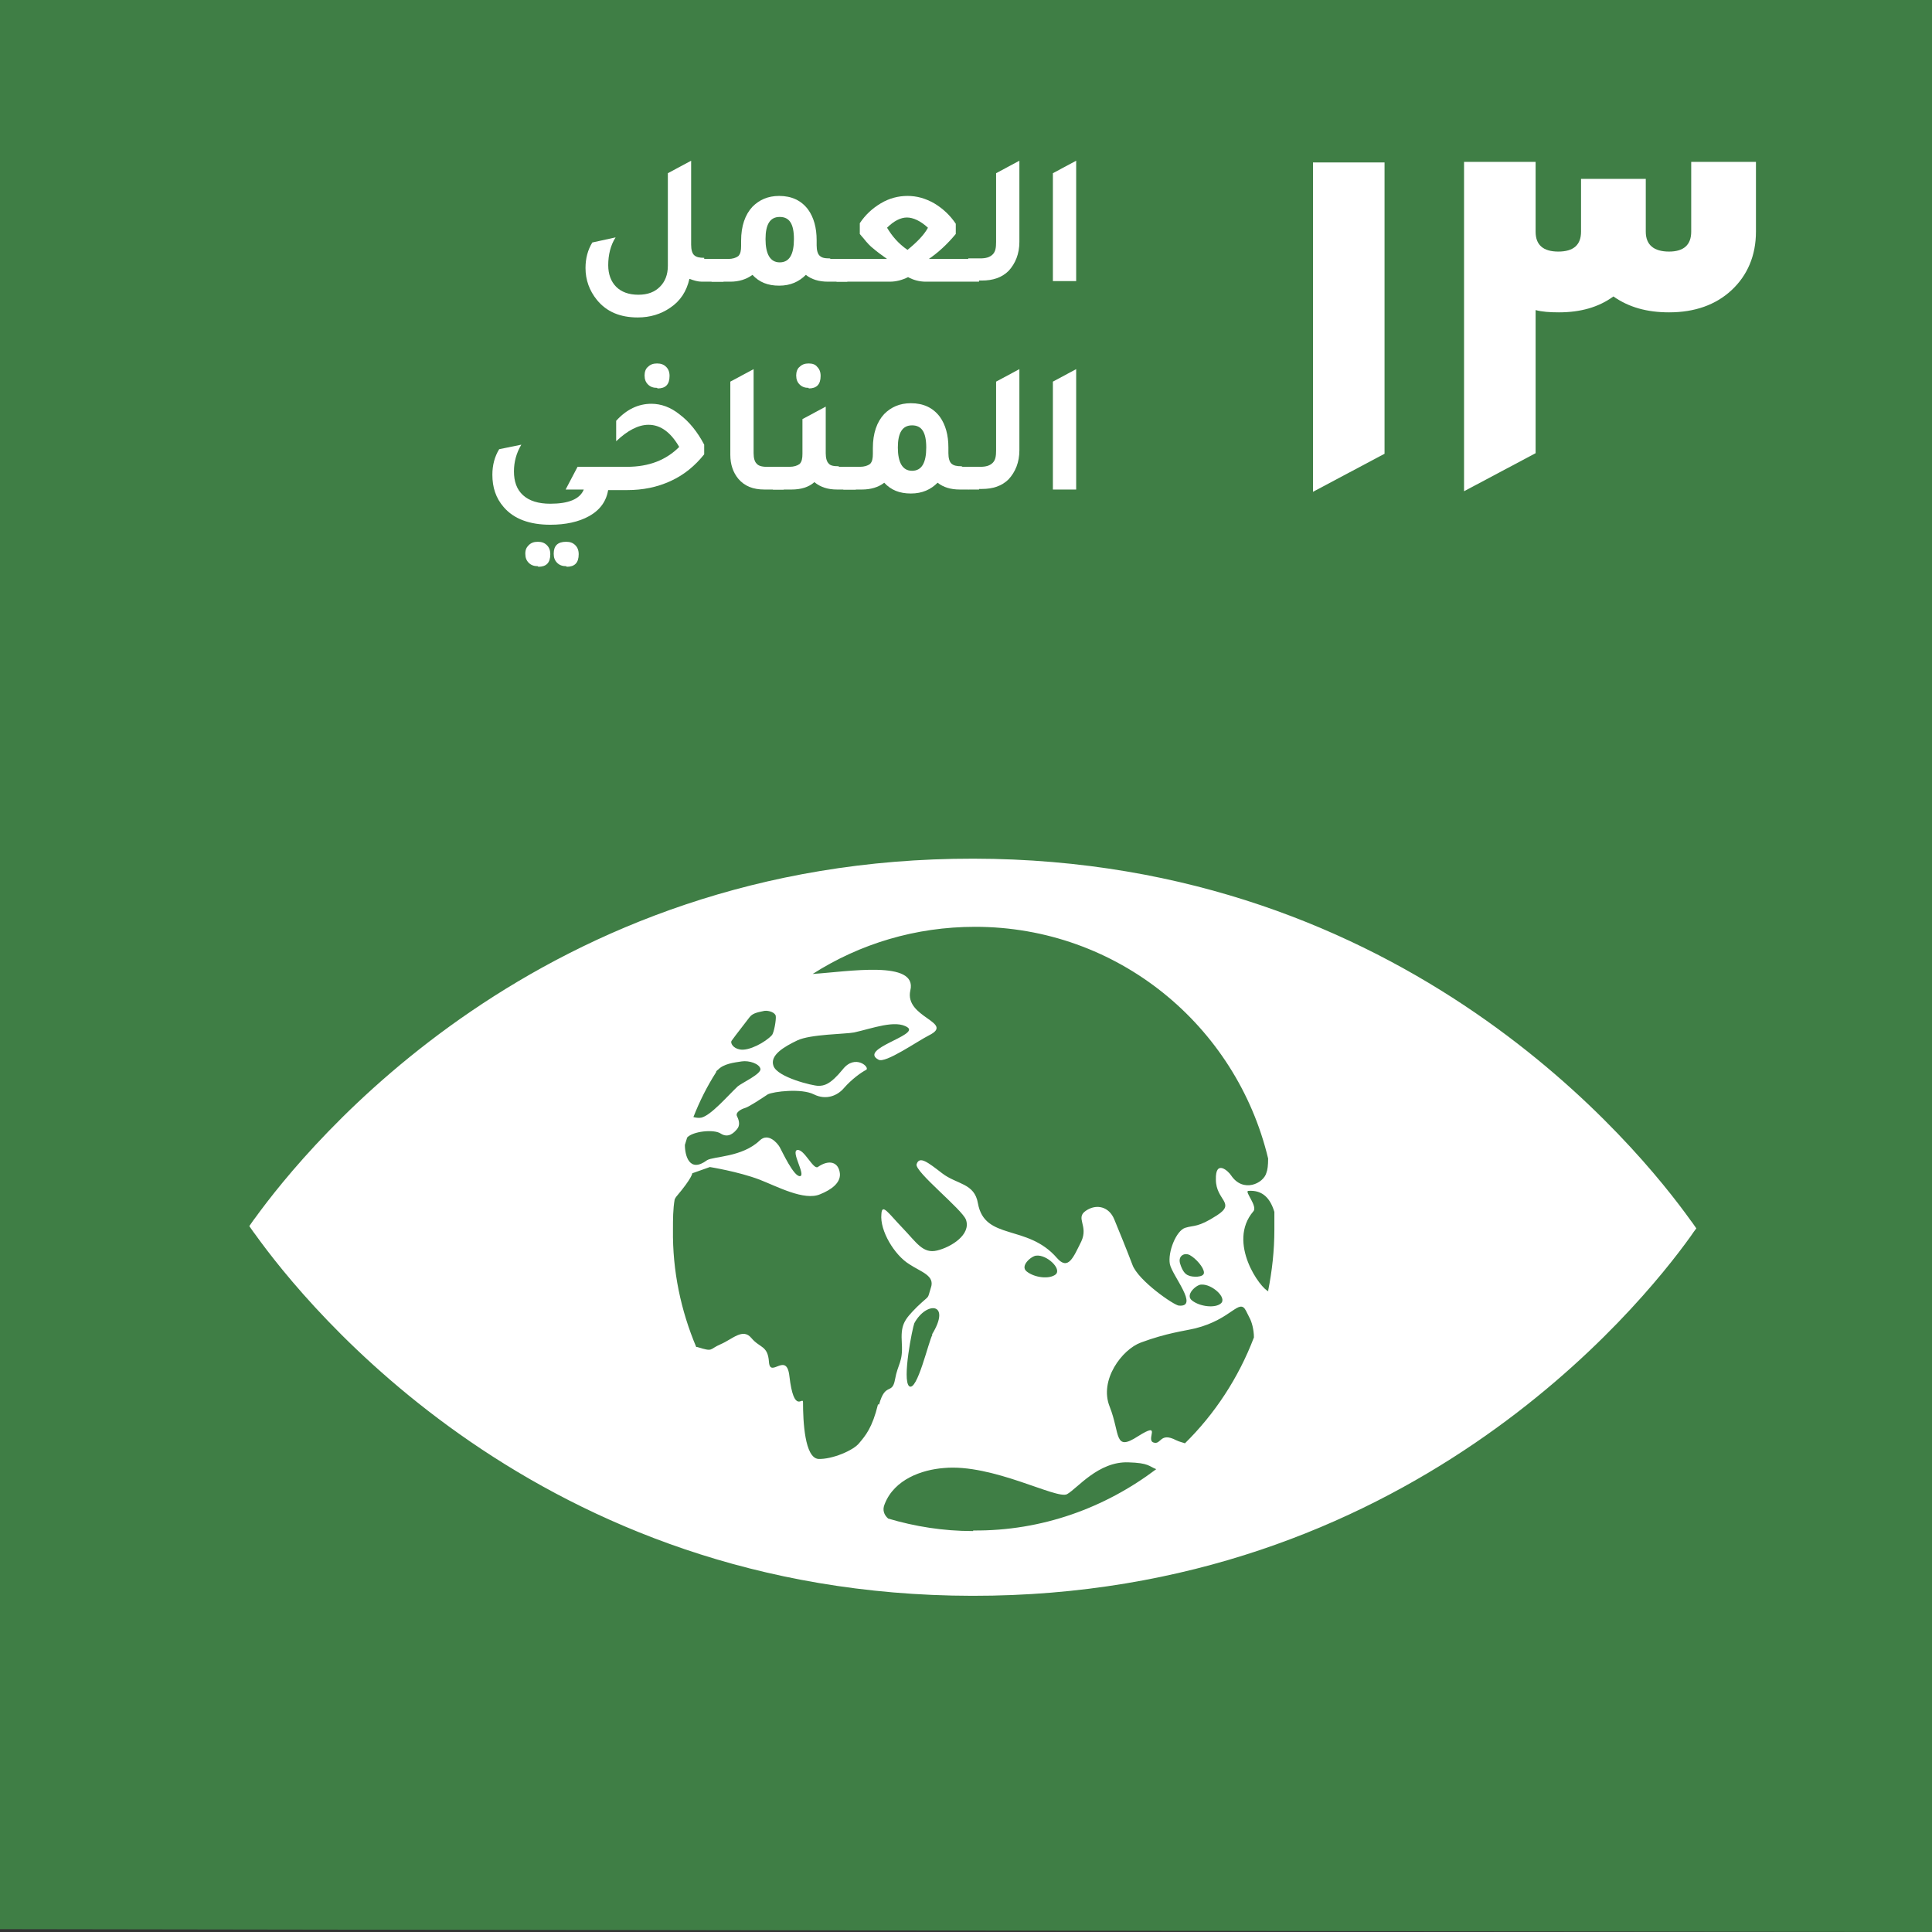
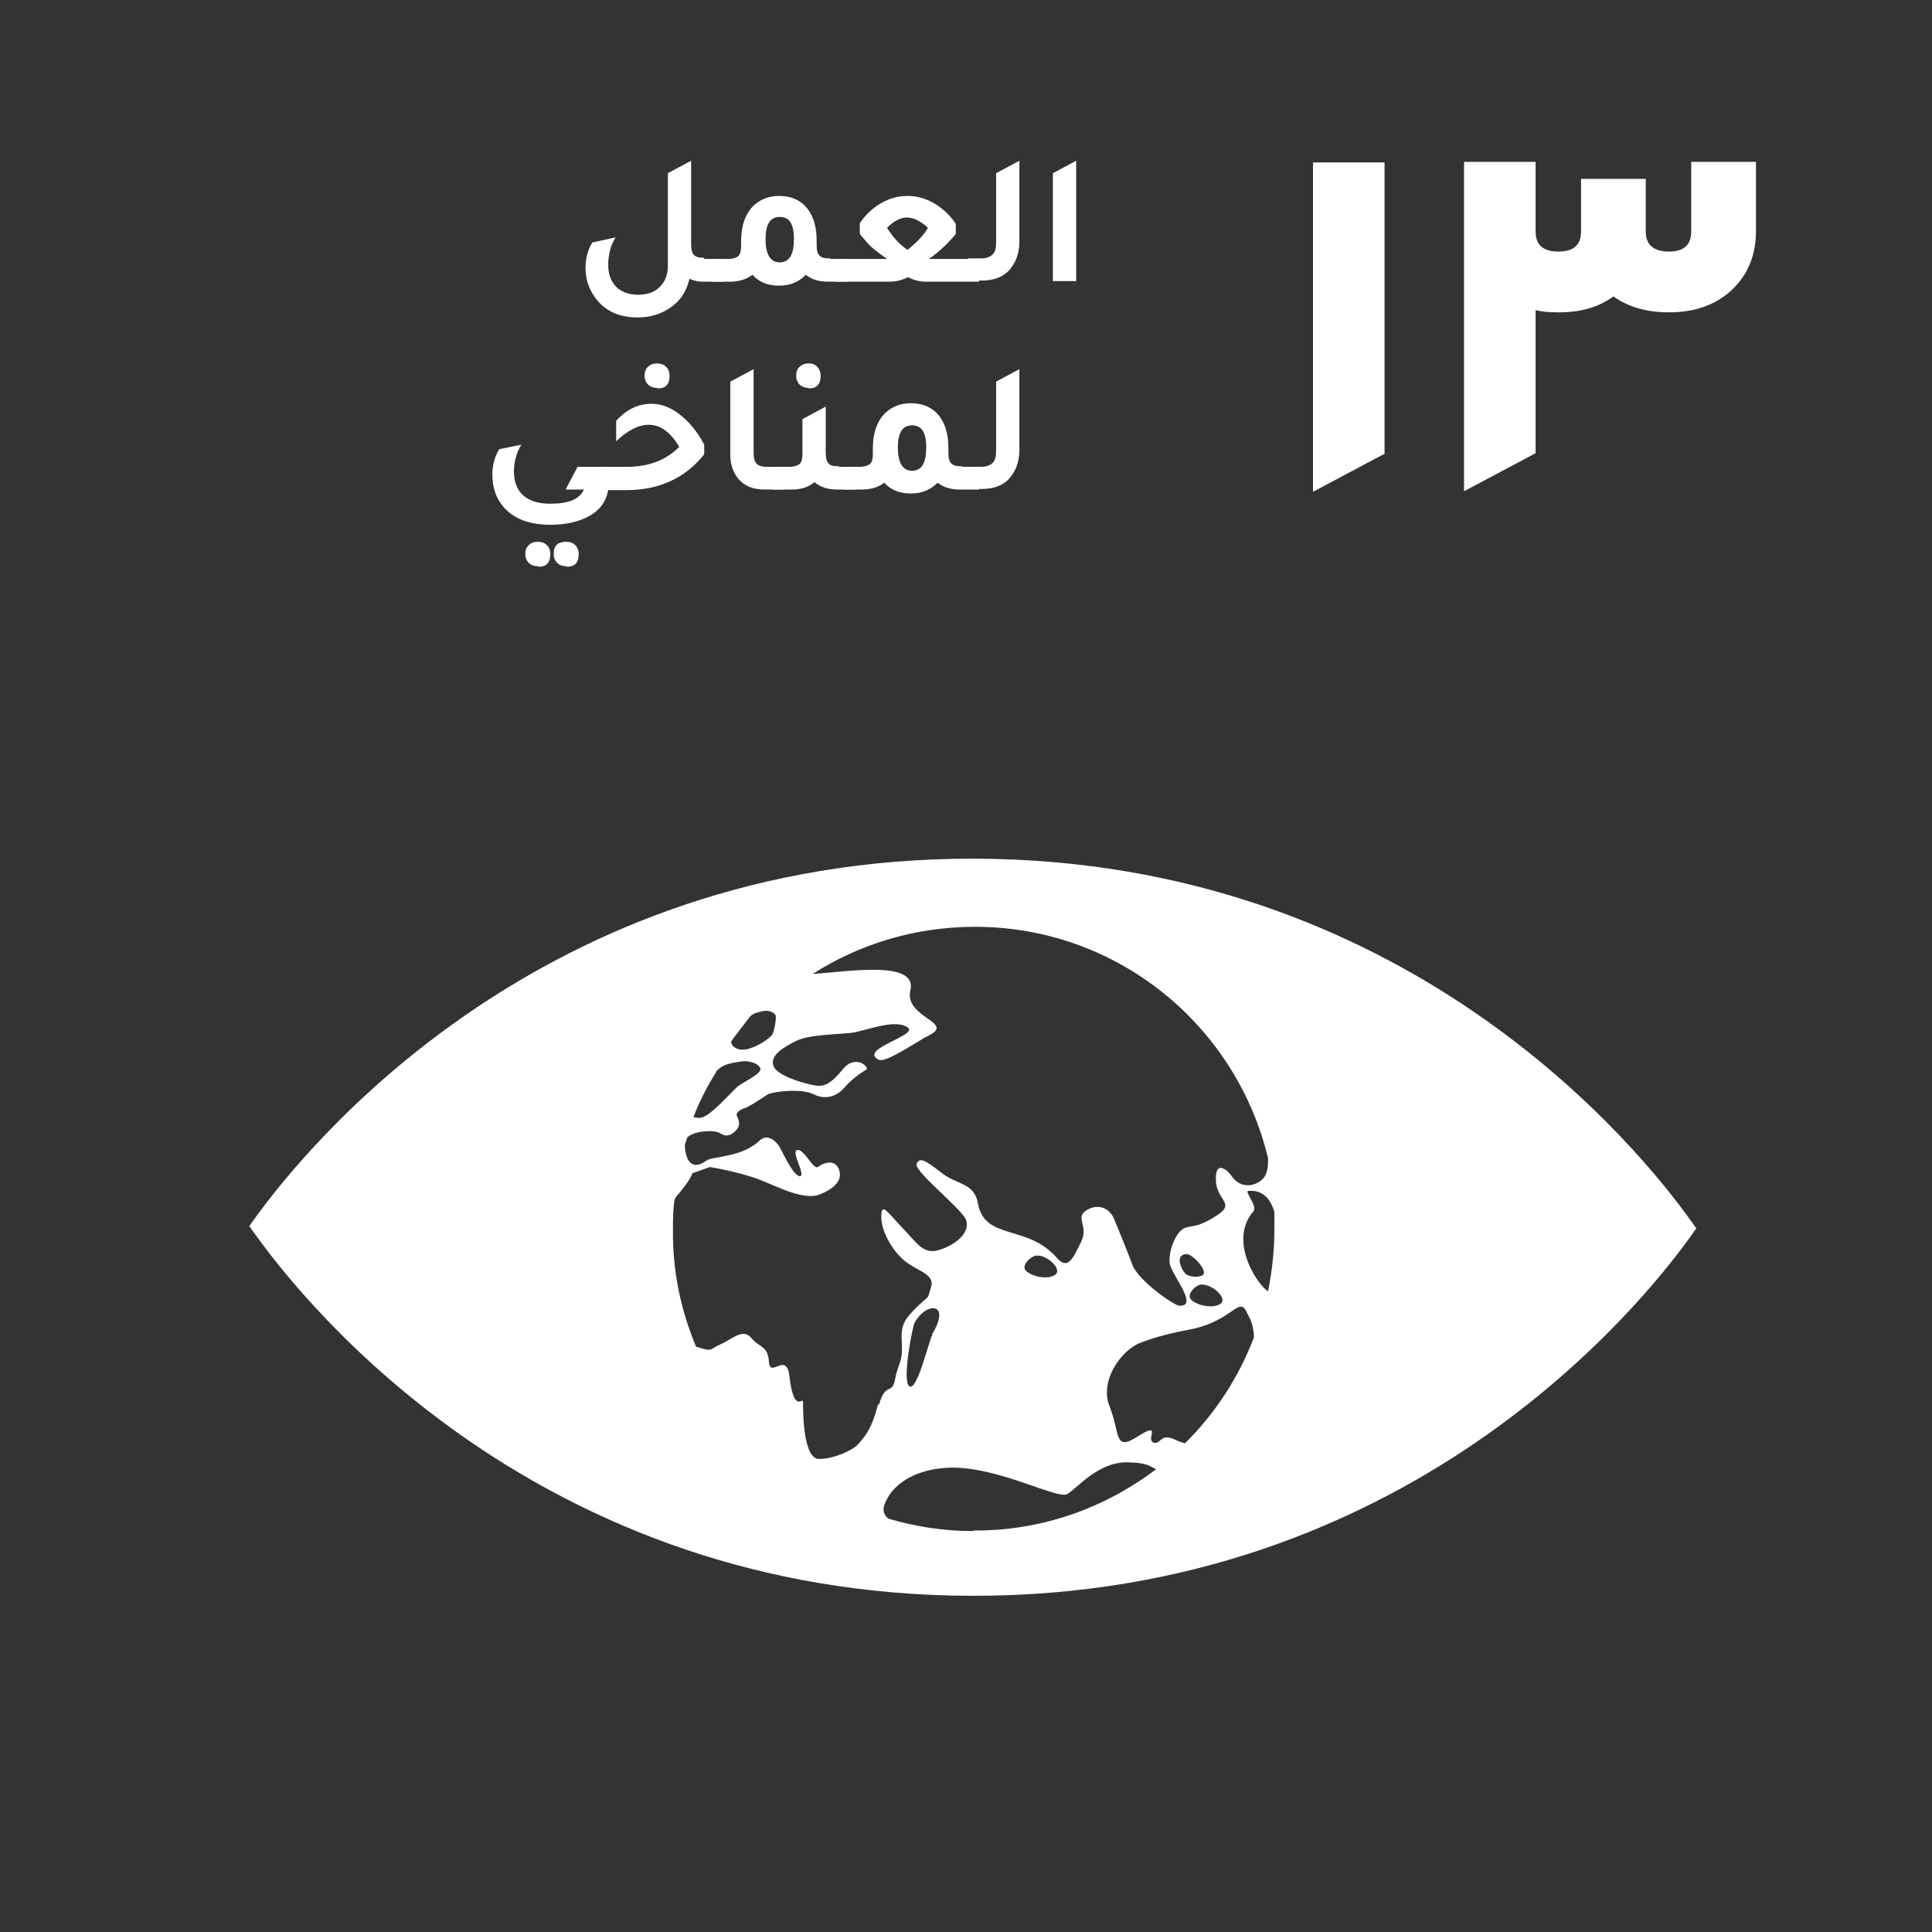
<svg xmlns="http://www.w3.org/2000/svg" id="Layer_2" data-name="Layer 2" viewBox="0 0 34.02 34.02">
  <rect x="0" y="0" width="34.02" height="34.02" fill="#333333" stroke="none" />
  <defs>
    <style>
      .cls-1 {
        fill: #fff;
      }

      .cls-2 {
        fill: #3f7e45;
      }
    </style>
  </defs>
  <g id="Layer_1-2" data-name="Layer 1">
    <g>
-       <polygon class="cls-2" points="0 33.97 34.02 34.02 34.02 0 0 0 0 33.97" />
      <path class="cls-1" d="M22.34,22.74c-.14-.04-.74-.86-.27-1.41.08-.09-.16-.35-.09-.36.26-.02.39.14.46.37,0,.1,0,.2,0,.31,0,.37-.04.73-.11,1.08M20.88,25.42c-.05-.02-.11-.03-.17-.06-.29-.15-.26.09-.4.04-.14-.05.16-.38-.27-.11-.43.28-.31-.04-.5-.52-.19-.47.22-1.01.55-1.13.46-.17.75-.2.96-.25.64-.16.77-.54.89-.31.02.04.04.08.06.12.04.07.08.21.08.35-.27.71-.69,1.35-1.22,1.87M17.13,26.96c-.52,0-1.02-.08-1.49-.22-.07-.06-.11-.15-.06-.26.17-.43.65-.6,1.04-.63.86-.08,1.99.56,2.17.46.18-.1.55-.58,1.08-.56.36.01.36.07.49.12-.9.68-2.01,1.09-3.22,1.08M16.42,23.5c-.07.12-.27,1.01-.41.91-.13-.11.06-1.04.09-1.11.21-.39.66-.37.31.2M18.59,22.44c-.11.09-.37.06-.51-.05-.13-.1.09-.28.17-.28.18-.02.45.23.34.33M20.93,22.46c-.06-.02-.11-.08-.15-.21-.04-.13.07-.2.17-.15.11.06.25.22.25.31s-.21.08-.27.05M21.16,22.62c.18-.01.45.23.34.33-.1.09-.37.06-.51-.05-.13-.1.08-.28.16-.28M15.46,24.73c-.1.41-.22.55-.33.68-.1.13-.48.29-.72.28-.24-.02-.27-.66-.27-1,0-.11-.16.23-.24-.46-.05-.44-.34.05-.36-.25-.02-.29-.16-.24-.31-.42-.15-.18-.33.02-.54.11-.21.09-.12.14-.41.05,0,0-.01,0-.02,0-.27-.64-.42-1.34-.41-2.07,0-.18,0-.36.03-.53.01-.02.02-.04.03-.05.28-.33.28-.41.28-.41l.31-.11s.5.08.87.22c.31.12.79.38,1.07.26.2-.08.36-.2.35-.36-.02-.21-.19-.26-.39-.12-.08.05-.24-.32-.36-.3-.12.02.15.44.05.46-.11.02-.32-.44-.36-.51s-.2-.26-.35-.12c-.31.3-.82.28-.93.35-.31.23-.39-.08-.39-.27.01-.04.03-.09.04-.13.1-.11.47-.15.59-.07.14.09.24-.02.29-.08.05-.06.04-.14,0-.22-.04-.07.07-.13.14-.15.07-.02.31-.18.4-.24.1-.05.59-.11.81,0,.22.11.42.02.53-.11.14-.16.31-.28.39-.32.08-.04-.19-.29-.41-.01-.22.27-.33.29-.43.29s-.72-.15-.79-.35c-.07-.19.19-.34.42-.45.23-.11.85-.11,1-.14.32-.07.73-.23.94-.09.21.14-.87.38-.51.57.12.07.69-.33.89-.43.46-.23-.44-.31-.33-.79.13-.54-1.1-.33-1.72-.29.83-.53,1.81-.83,2.86-.83,2.51,0,4.6,1.74,5.16,4.08,0,.12-.01.2-.03.25-.05.19-.41.36-.62.05-.05-.08-.28-.29-.27.07,0,.37.36.41.02.63-.34.22-.4.17-.56.22-.16.05-.31.43-.27.64.04.2.52.76.16.73-.08,0-.72-.44-.82-.72-.11-.29-.23-.58-.32-.8-.09-.22-.31-.28-.5-.15-.19.13.05.26-.08.54-.14.28-.23.52-.43.29-.52-.6-1.27-.3-1.39-.96-.06-.36-.37-.33-.63-.53-.26-.2-.4-.31-.45-.16-.04.13.81.8.87.98.09.26-.26.48-.51.54-.25.06-.36-.14-.61-.4-.25-.26-.36-.44-.37-.24-.03.29.23.72.49.88.21.14.46.2.38.42-.07.22,0,.1-.24.33-.24.24-.29.32-.27.65.02.33-.07.35-.12.63-.05.28-.17.04-.28.44M12.61,18.87s.02-.03.03-.03c.1-.11.29-.13.42-.15.13-.02.31.04.33.13.02.09-.33.25-.4.31-.18.17-.47.51-.64.55-.05.01-.1,0-.14-.01.11-.28.24-.54.4-.79M12.88,18.33c.07-.1.3-.39.32-.42.06-.08.18-.09.26-.11.08-.01.19.03.2.09.01.06-.03.3-.07.34-.11.12-.4.28-.56.25-.12-.02-.17-.11-.15-.15M29.77,21.49c-.91-1.27-5-6.36-12.63-6.37-7.63-.01-11.73,5.06-12.65,6.33-.04.05-.07.1-.1.14.03.04.06.09.1.14.91,1.27,5,6.36,12.63,6.37,7.63.01,11.74-5.06,12.65-6.33.04-.06.07-.1.1-.14-.03-.04-.06-.09-.1-.14" />
      <path class="cls-1" d="M24.38,7.98V2.86h-1.26v5.8l1.26-.67ZM29.78,4.08c0,.23-.13.35-.39.35-.27,0-.41-.12-.41-.35v-.93h-1.14v.93c0,.23-.13.35-.4.35s-.4-.12-.4-.35v-1.23h-1.26v5.8l1.26-.67v-2.52c.11.03.25.04.41.04.38,0,.7-.09.96-.28.27.19.59.28.98.28.45,0,.82-.13,1.1-.39.28-.26.43-.61.43-1.03v-1.23h-1.14v1.23Z" />
      <path class="cls-1" d="M12.4,4.56h.34v.4h-.38c-.07,0-.14-.02-.22-.05-.05.22-.16.39-.34.51-.16.11-.35.17-.57.17-.31,0-.55-.1-.72-.31-.13-.16-.2-.35-.2-.56,0-.17.04-.32.12-.45l.41-.09c-.09.14-.13.31-.13.49,0,.16.05.29.14.38s.22.14.39.14.29-.05.38-.14c.09-.09.14-.21.14-.37v-1.63l.41-.22v1.48c0,.09.02.15.05.18.04.04.1.05.18.05" />
      <path class="cls-1" d="M13.73,4.62c.17,0,.25-.14.25-.41s-.08-.39-.25-.39-.25.13-.25.39.08.41.25.41M14.63,4.56h.29v.4h-.34c-.16,0-.29-.04-.39-.12-.12.12-.27.19-.47.19s-.35-.06-.47-.19c-.11.08-.24.12-.39.12h-.33v-.4h.29c.08,0,.14-.02.18-.05.04-.04.05-.1.05-.18v-.09c0-.26.07-.46.2-.6.12-.12.27-.19.47-.19.22,0,.39.08.51.24.1.14.15.32.15.54v.09c0,.09.02.15.05.18.04.04.09.05.18.05" />
      <path class="cls-1" d="M15.98,4.4c.16-.13.29-.26.36-.39-.13-.12-.26-.18-.37-.18s-.23.06-.35.18c.09.15.2.28.36.39M16.34,4.56h.9v.4s-.94,0-.94,0c-.11,0-.22-.03-.31-.08-.1.05-.21.08-.32.08h-.94v-.4h.89c-.1-.07-.18-.13-.25-.19-.04-.03-.1-.09-.17-.18-.03-.03-.04-.05-.06-.07v-.19c.1-.15.22-.26.37-.35.15-.09.31-.13.47-.13s.31.04.47.13c.15.09.28.21.38.36v.18c-.15.18-.31.33-.49.45" />
      <path class="cls-1" d="M17.05,4.95v-.4h.21c.1,0,.17-.02.22-.07s.06-.12.06-.22v-1.21l.41-.22v1.43c0,.21-.07.38-.19.51-.12.12-.28.17-.47.17h-.23Z" />
      <polygon class="cls-1" points="18.54 4.95 18.54 3.05 18.95 2.83 18.95 4.95 18.54 4.95" />
      <path class="cls-1" d="M9.97,9.97c-.07,0-.12-.02-.16-.06-.04-.04-.06-.09-.06-.16,0-.14.07-.21.22-.21.07,0,.12.02.16.06.04.04.06.09.06.16,0,.15-.07.22-.21.22M9.47,9.97c-.07,0-.12-.02-.16-.06-.04-.04-.06-.09-.06-.16s.02-.11.06-.15c.04-.04.09-.06.16-.06s.12.02.16.06c.04.04.06.09.06.16,0,.15-.07.22-.21.22M10.71,8.62c-.03.2-.14.36-.34.47-.18.1-.41.15-.68.15-.36,0-.64-.1-.82-.31-.14-.16-.2-.35-.2-.57,0-.17.04-.32.12-.45l.39-.08c-.09.15-.13.31-.13.47,0,.18.05.32.16.42.11.1.27.15.48.15.32,0,.52-.08.59-.25h-.32l.21-.4h.55v.4h0Z" />
      <path class="cls-1" d="M11.57,6.83c-.07,0-.12-.02-.16-.06-.04-.04-.06-.09-.06-.16,0-.06.02-.12.06-.15.04-.04.09-.06.16-.06s.12.02.16.06c.04.04.06.09.06.16,0,.15-.07.22-.21.22M10.55,8.62v-.4h.49c.39,0,.69-.12.92-.35-.15-.26-.33-.39-.54-.39-.18,0-.37.1-.57.29v-.36c.18-.2.39-.3.62-.3.17,0,.34.06.5.19.16.12.31.3.43.53v.17c-.16.2-.35.36-.59.47-.24.11-.49.16-.77.16h-.49Z" />
      <path class="cls-1" d="M13.46,8.62c-.2,0-.35-.06-.46-.19-.09-.11-.14-.25-.14-.42v-1.29l.41-.22v1.48c0,.09.02.15.05.18.03.04.09.06.18.06h.3v.4h-.33Z" />
      <path class="cls-1" d="M14.24,6.83c-.07,0-.12-.02-.16-.06-.04-.04-.06-.09-.06-.16,0-.06.02-.12.06-.15.04-.04.09-.06.16-.06s.12.02.15.06c.04.04.06.09.06.16,0,.15-.07.22-.21.22M14.77,8.22h.3v.4h-.33c-.16,0-.29-.04-.4-.13-.1.09-.24.13-.4.13h-.33v-.4h.29c.08,0,.14-.02.18-.05.04-.04.05-.1.05-.18v-.61l.41-.22v.82c0,.09.02.15.05.18.03.04.09.05.18.05" />
      <path class="cls-1" d="M16.06,8.29c.17,0,.25-.14.25-.41s-.08-.39-.25-.39-.25.13-.25.39.08.41.25.41M16.95,8.22h.29v.4h-.34c-.16,0-.29-.04-.39-.12-.12.12-.27.19-.47.19s-.35-.06-.47-.19c-.1.08-.24.12-.39.12h-.33v-.4h.29c.08,0,.14-.02.18-.05.04-.04.05-.1.05-.18v-.1c0-.26.07-.46.2-.6.12-.12.27-.19.47-.19.22,0,.39.08.51.24.1.14.15.32.15.54v.1c0,.09.02.15.05.18.04.04.1.05.18.05" />
      <path class="cls-1" d="M17.05,8.62v-.4h.21c.1,0,.17-.02.22-.07s.06-.12.06-.22v-1.21l.41-.22v1.43c0,.21-.07.38-.19.51-.12.12-.28.17-.47.17h-.23Z" />
-       <polygon class="cls-1" points="18.54 8.62 18.54 6.72 18.95 6.5 18.95 8.62 18.54 8.62" />
    </g>
  </g>
</svg>